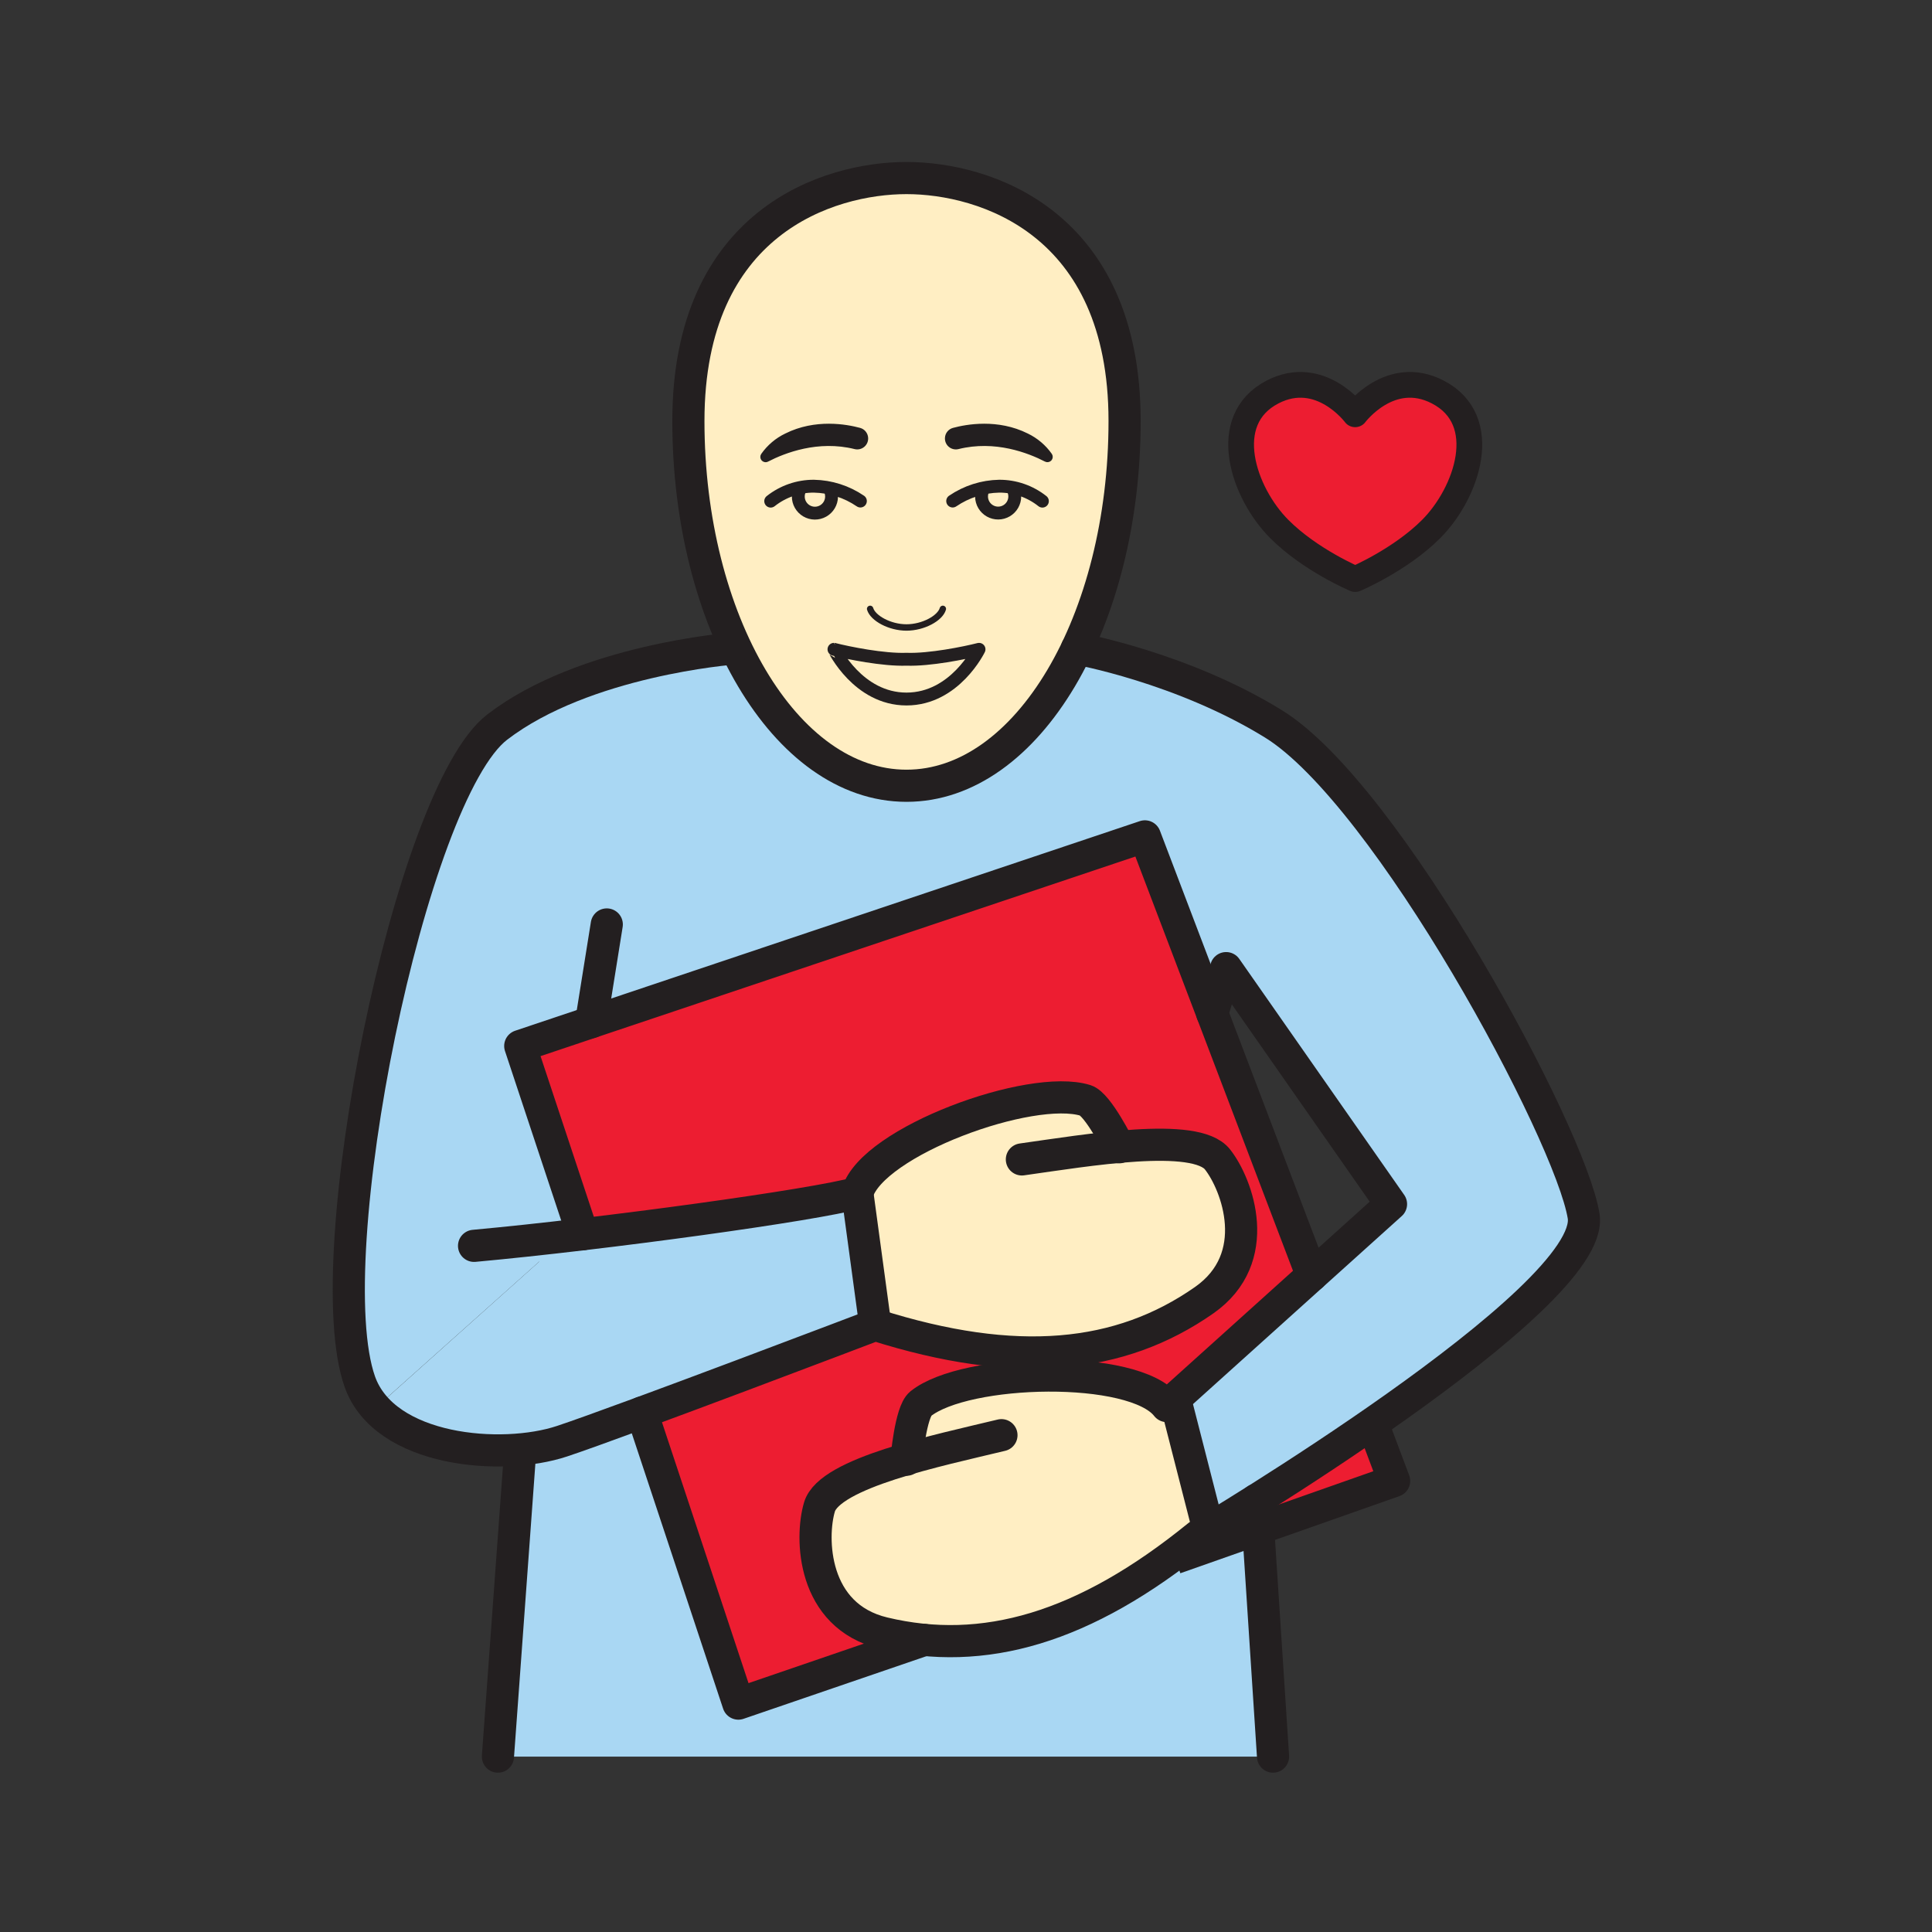
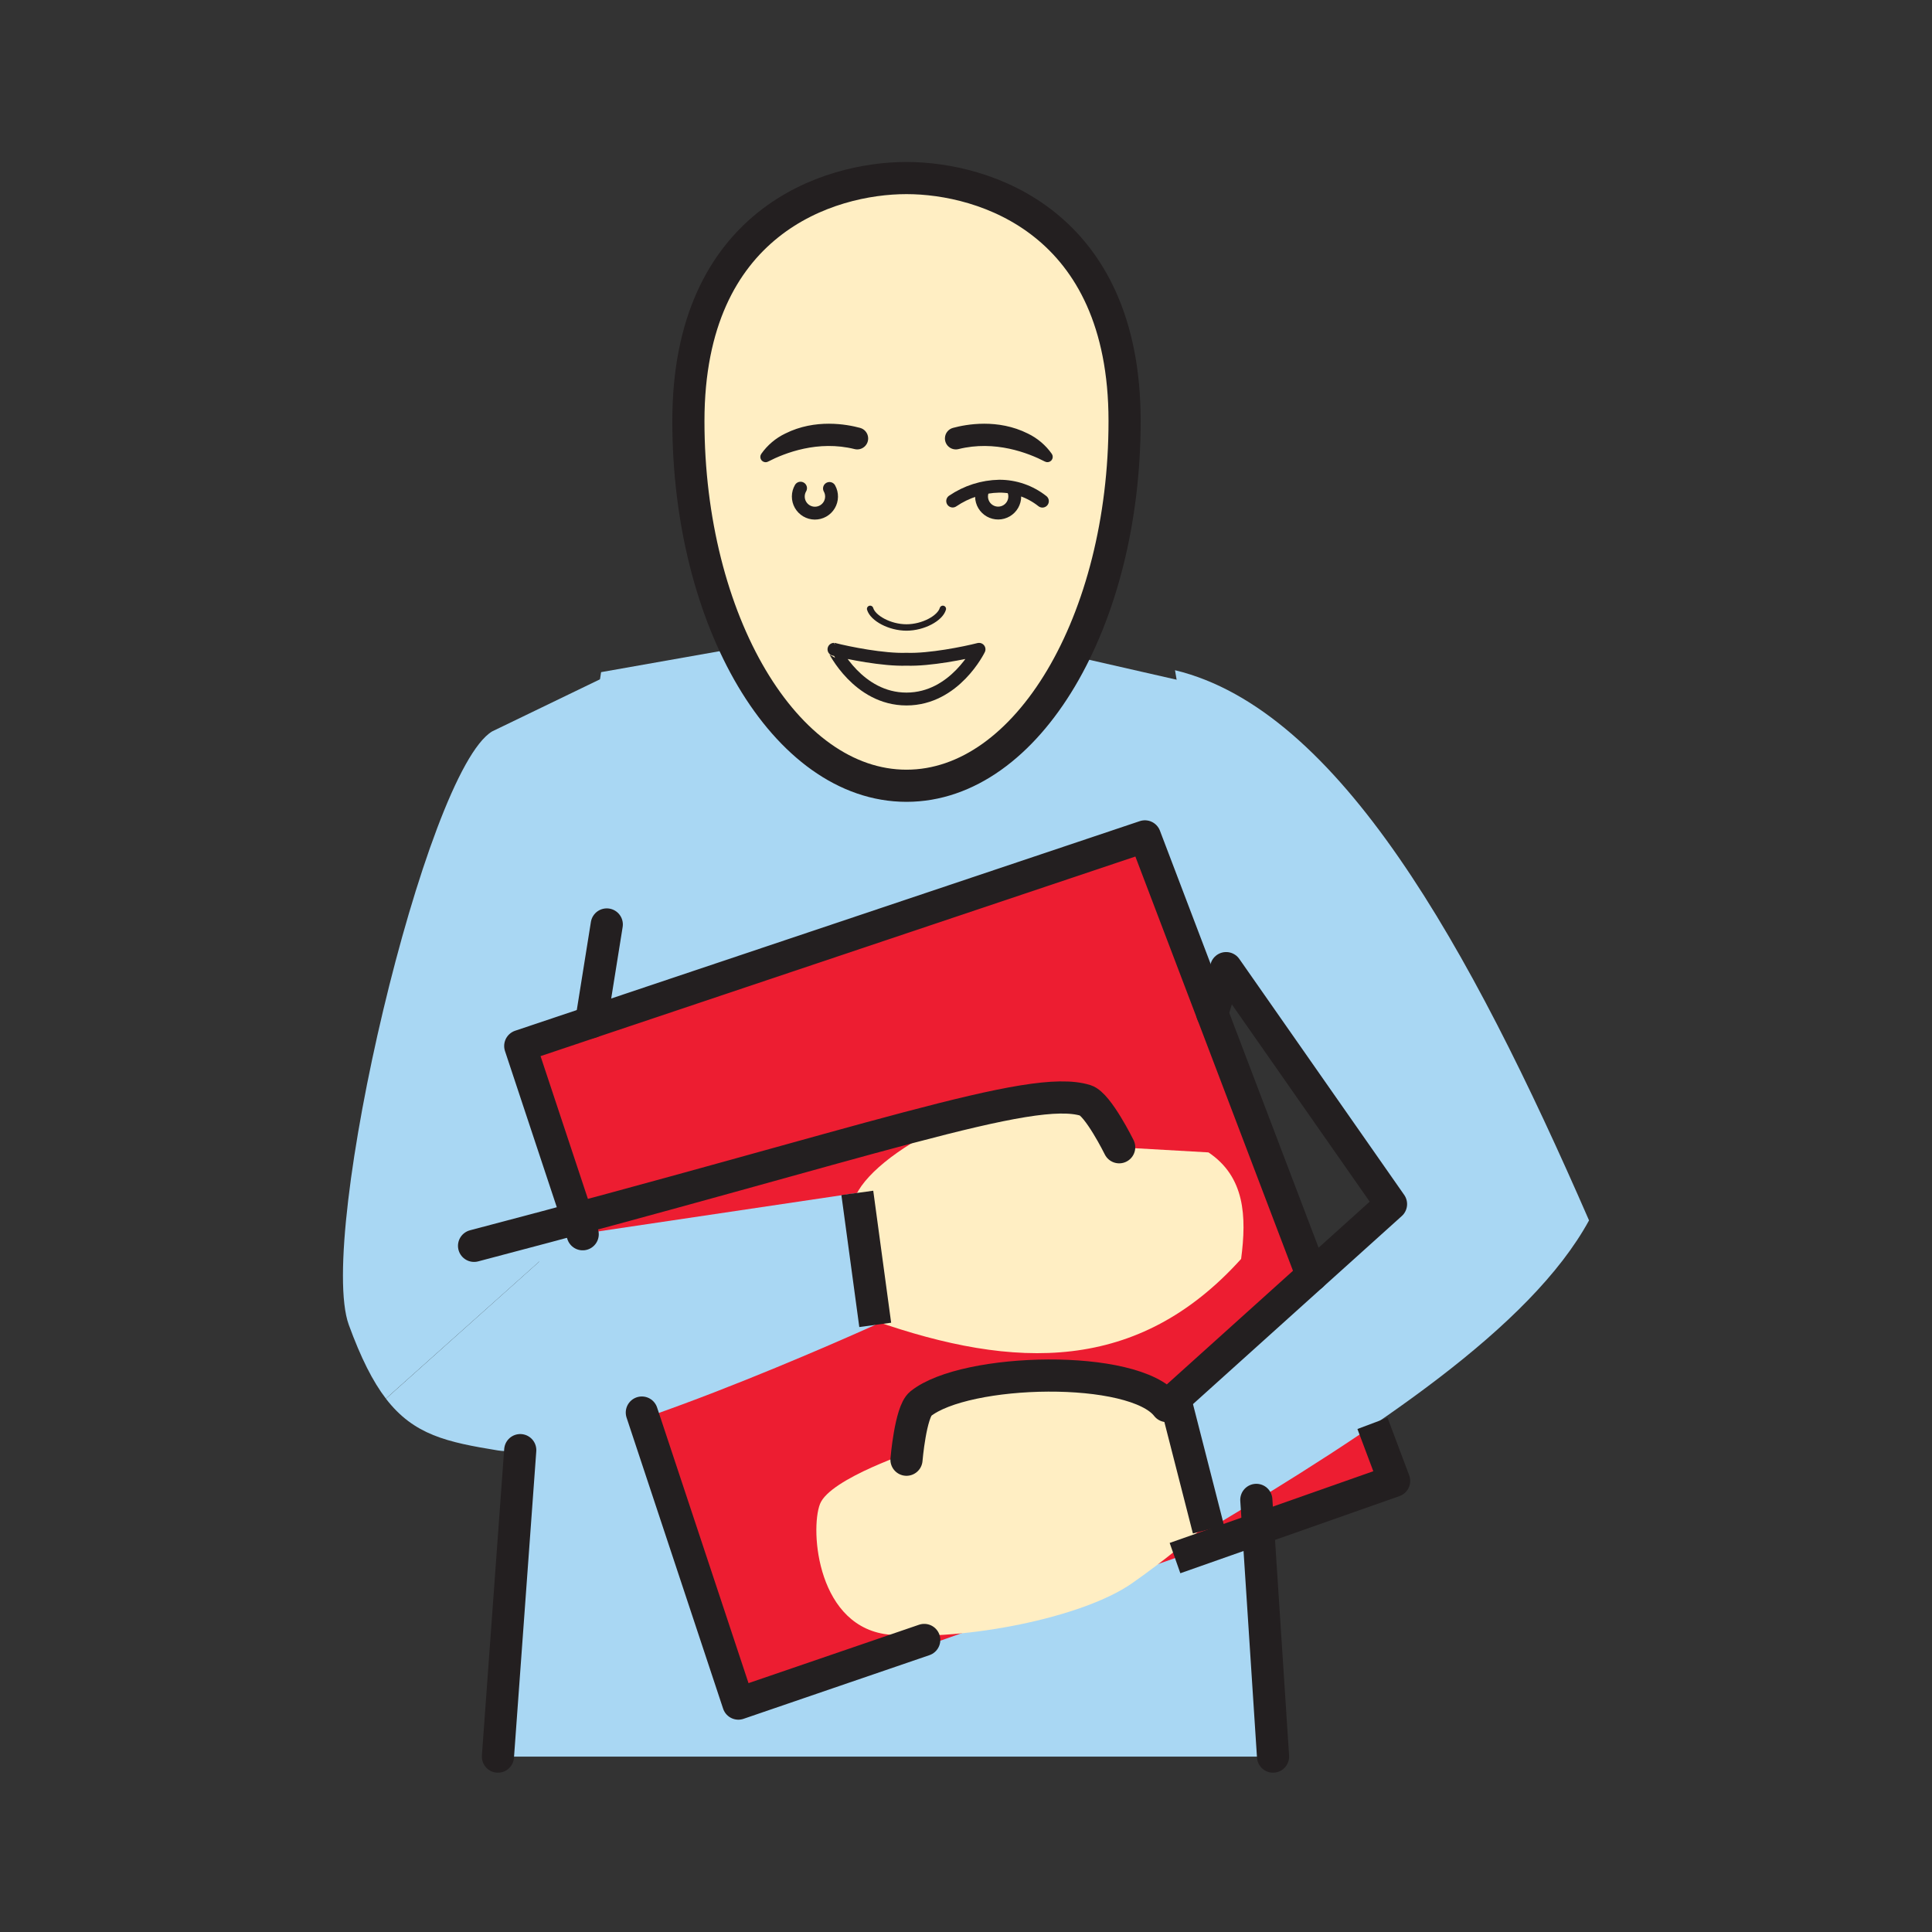
<svg xmlns="http://www.w3.org/2000/svg" width="1024" height="1024" viewBox="0 0 1024 1024" fill="none">
  <rect x="0" y="0" width="1024" height="1024" fill="#333333" stroke="none" />
  <g id="verb/like_2">
    <g id="i like you">
      <path id="Vector" d="M304.073 450.1L263.902 931.039H674.735L649.183 509.116L631.651 362.089L480.457 327.626L318.595 356.249L304.073 450.1Z" fill="#A9D7F3" />
      <path id="Vector_2" d="M301.039 655.059L204.538 741.301C197.578 732.246 191.292 719.759 184.862 702.178C167.787 655.059 225.418 408.979 260.844 387.665L327.976 355.225L301.039 655.059Z" fill="#A9D7F3" />
      <path id="Vector_3" d="M280.41 557.09L396.009 905.644L738.916 784.928L611.48 445.995L280.41 557.09Z" fill="#ED1D31" />
      <path id="Vector_4" d="M622.775 355.225L649.869 513.138L735.267 635.311L622.775 741.277L640.513 810.6C728.211 758.135 811.153 703.743 842.22 646.835C779.002 501.722 709.619 376.141 622.775 355.225Z" fill="#A9D7F3" />
      <path id="Vector_5" d="M593.19 608.098C593.19 608.098 581.786 583.22 572.526 581.847C528.683 575.345 461.034 611.228 452.773 635.721L463.189 699.914C538.064 726.153 603.172 727.863 657.817 667.258C660.803 644.632 659.803 623.74 640.513 610.795L593.19 608.098Z" fill="#FFEEC3" />
      <path id="Vector_6" d="M485.538 768.599C485.538 768.599 439.985 783.446 434.614 797.138C429.244 810.829 433.073 863.366 472.22 866.485C511.367 869.604 573.369 857.622 599.788 839.307C616.312 827.754 632.005 815.055 646.75 801.304L628.88 741.337C628.88 741.337 586.362 726.887 556.186 729.079C526.01 731.27 490.632 736.304 485.574 745.299C480.517 754.294 485.538 768.599 485.538 768.599Z" fill="#FFEEC3" />
      <path id="Vector_7" d="M595.803 212.389C595.803 302.05 575.899 338.957 553.224 372.927C525.529 414.41 480.494 416.469 480.494 416.469C480.494 416.469 435.422 414.41 407.751 372.927C385.089 338.957 365.172 302.05 365.172 212.389C365.172 122.728 436.217 94.382 480.494 94.382C524.77 94.382 595.803 122.74 595.803 212.389Z" fill="#FFEEC3" />
      <path id="Vector_8" d="M204.549 741.337C219.36 760.604 237.001 764.385 263.914 768.768C303.446 775.198 463.887 702.214 463.887 702.214L454.399 632.253L301.038 655.06L204.549 741.337Z" fill="#A9D7F3" />
-       <path id="Vector_9" d="M758.509 280.423C742.024 296.908 718.303 306.915 718.303 306.915C718.303 306.915 694.581 296.956 678.084 280.423C659.094 261.422 645.68 222.696 674.471 207.765C699.759 194.699 718.254 219.589 718.254 219.589C718.254 219.589 736.798 194.699 762.037 207.765C790.937 222.696 777.511 261.422 758.509 280.423Z" fill="#ED1D31" />
      <path id="Vector_10" d="M596.057 223.154C596.057 328.842 544.868 416.469 480.458 416.469C416.048 416.469 364.859 328.842 364.859 223.154C364.859 117.465 439.204 94.37 480.458 94.37C521.712 94.37 596.057 117.477 596.057 223.154Z" stroke="#231F20" stroke-width="17.039" stroke-linecap="round" stroke-linejoin="round" />
-       <path id="Vector_11" d="M251.26 660.322C320.426 653.988 432.136 638.647 454.4 632.253C462.312 604.991 546.337 574.201 575.346 583.244C581.944 585.303 593.191 608.073 593.191 608.073" stroke="#231F20" stroke-width="17.039" stroke-linecap="round" stroke-linejoin="round" />
-       <path id="Vector_12" d="M388.244 343.786C388.244 343.786 309.757 349.806 263.517 385.389C217.278 420.972 167.594 666.944 190.726 732.366C203.803 769.37 265.89 774.511 297.896 763.867C329.902 753.222 463.888 702.214 463.888 702.214C538.546 725.924 593.696 720.276 638.178 689.173C670.292 666.752 655.758 627.761 645.294 614.515C633.698 599.752 575.911 609.699 541.617 614.515" stroke="#231F20" stroke-width="17.039" stroke-linecap="round" stroke-linejoin="round" />
+       <path id="Vector_11" d="M251.26 660.322C462.312 604.991 546.337 574.201 575.346 583.244C581.944 585.303 593.191 608.073 593.191 608.073" stroke="#231F20" stroke-width="17.039" stroke-linecap="round" stroke-linejoin="round" />
      <path id="Vector_13" d="M340.186 748.682L391.35 902.946L489.862 869.206" stroke="#231F20" stroke-width="17.039" stroke-linecap="round" stroke-linejoin="round" />
      <path id="Vector_14" d="M695.34 675.952L606.822 443.297L275.74 554.393L308.842 654.181" stroke="#231F20" stroke-width="17.039" stroke-linecap="round" stroke-linejoin="round" />
      <path id="Vector_15" d="M674.738 931.04L665.875 794.97" stroke="#231F20" stroke-width="17.039" stroke-linecap="round" stroke-linejoin="round" />
      <path id="Vector_16" d="M275.739 768.599L263.914 931.039" stroke="#231F20" stroke-width="17.039" stroke-linecap="round" stroke-linejoin="round" />
      <path id="Vector_17" d="M321.605 489.982L313.309 541.797" stroke="#231F20" stroke-width="17.039" stroke-linecap="round" stroke-linejoin="round" />
      <path id="Vector_18" d="M480.457 773.681C480.457 773.681 482.564 748.393 487.947 744.034C511.608 724.985 601.077 722.781 618.429 745.239L737.267 638.201L649.869 513.126L642.524 537.149" stroke="#231F20" stroke-width="17.039" stroke-linecap="round" stroke-linejoin="round" />
-       <path id="Vector_19" d="M570.769 343.786C570.769 343.786 626.341 353.672 674.953 383.667C735.449 420.996 832.251 600.644 839.356 644.511C846.46 688.378 635.288 813.815 635.288 813.815C574.502 863.282 521.146 878.201 468.368 865.594C430.269 856.514 429.498 814.947 434.339 798.715C439.709 780.652 497.123 768.792 530.791 760.676" stroke="#231F20" stroke-width="17.039" stroke-linecap="round" stroke-linejoin="round" />
      <path id="Vector_20" d="M622.775 825.82L738.916 784.927L727.44 754.402" stroke="#231F20" stroke-width="17.039" stroke-linejoin="round" />
      <path id="Vector_21" d="M454.398 632.253L463.887 702.214" stroke="#231F20" stroke-width="17.039" stroke-linejoin="round" />
      <path id="Vector_22" d="M622.775 741.337L640.513 810.66" stroke="#231F20" stroke-width="17.039" stroke-linejoin="round" />
-       <path id="Vector_23" d="M758.509 280.423C742.024 296.908 718.303 306.915 718.303 306.915C718.303 306.915 694.581 296.956 678.084 280.423C659.094 261.422 645.68 222.696 674.471 207.765C699.759 194.699 718.254 219.589 718.254 219.589C718.254 219.589 736.798 194.699 762.037 207.765C790.937 222.696 777.511 261.422 758.509 280.423Z" stroke="#231F20" stroke-width="13.636" stroke-linecap="round" stroke-linejoin="round" />
      <path id="Vector_24" d="M406.8 244.13C415.771 239.494 433.556 232.558 453.111 237.447C453.907 237.643 454.738 237.648 455.535 237.461C456.333 237.275 457.076 236.902 457.702 236.373C458.328 235.845 458.82 235.176 459.137 234.42C459.455 233.665 459.589 232.845 459.53 232.028C459.457 230.951 459.05 229.923 458.366 229.088C457.682 228.252 456.754 227.651 455.712 227.368C448.644 225.454 432.195 222.467 416.481 230.318C411.465 232.726 407.152 236.383 403.958 240.939C403.683 241.345 403.551 241.831 403.583 242.321C403.615 242.81 403.81 243.275 404.136 243.641C404.462 244.007 404.901 244.254 405.384 244.343C405.866 244.432 406.365 244.357 406.8 244.13Z" fill="#231F20" stroke="#231F20" stroke-width="1.202" stroke-miterlimit="10" />
-       <path id="Vector_25" d="M456.026 265.564C448.745 260.599 440.176 257.863 431.365 257.689C423.062 257.663 414.995 260.456 408.486 265.612" stroke="#231F20" stroke-width="6.818" stroke-linecap="round" stroke-linejoin="round" />
      <path id="Vector_26" d="M439.637 258.893C440.384 260.241 440.765 261.762 440.741 263.304C440.717 264.846 440.289 266.354 439.5 267.679C438.71 269.003 437.587 270.098 436.243 270.853C434.898 271.608 433.38 271.997 431.838 271.981C430.296 271.965 428.785 271.545 427.456 270.763C426.128 269.981 425.027 268.864 424.265 267.523C423.503 266.183 423.106 264.666 423.113 263.124C423.121 261.582 423.533 260.069 424.308 258.736" stroke="#231F20" stroke-width="6.818" stroke-linecap="round" stroke-linejoin="round" />
      <path id="Vector_27" d="M480.458 370.494C506.155 370.494 518.907 344.147 518.907 344.147C511.441 346.05 492.668 349.867 480.458 349.409C468.248 349.867 449.475 346.05 442.021 344.147C442.046 344.147 454.786 370.494 480.458 370.494Z" stroke="#231F20" stroke-width="6.818" stroke-linecap="round" stroke-linejoin="round" />
      <path id="Vector_28" d="M554.163 244.13C545.204 239.494 527.419 232.558 507.864 237.447C507.068 237.643 506.238 237.648 505.44 237.461C504.642 237.275 503.9 236.902 503.274 236.373C502.647 235.845 502.155 235.176 501.838 234.42C501.52 233.665 501.386 232.845 501.446 232.028C501.514 230.95 501.92 229.92 502.605 229.084C503.289 228.248 504.219 227.648 505.263 227.368C512.331 225.454 528.78 222.467 544.494 230.318C549.508 232.729 553.82 236.386 557.017 240.939C557.285 241.347 557.41 241.832 557.373 242.319C557.337 242.805 557.141 243.266 556.815 243.63C556.49 243.994 556.054 244.24 555.574 244.33C555.095 244.421 554.599 244.35 554.163 244.13Z" fill="#231F20" stroke="#231F20" stroke-width="1.202" stroke-miterlimit="10" />
      <path id="Vector_29" d="M504.939 265.564C512.224 260.598 520.798 257.861 529.613 257.689C537.917 257.659 545.985 260.453 552.492 265.613" stroke="#231F20" stroke-width="6.818" stroke-linecap="round" stroke-linejoin="round" />
      <path id="Vector_30" d="M521.328 258.893C520.588 260.24 520.213 261.757 520.242 263.294C520.27 264.831 520.7 266.333 521.49 267.652C522.279 268.971 523.4 270.06 524.74 270.811C526.081 271.562 527.596 271.949 529.132 271.934C530.669 271.918 532.175 271.5 533.501 270.722C534.826 269.943 535.924 268.832 536.686 267.497C537.449 266.162 537.848 264.651 537.845 263.114C537.842 261.577 537.436 260.068 536.669 258.736" stroke="#231F20" stroke-width="6.818" stroke-linecap="round" stroke-linejoin="round" />
      <path id="Vector_31" d="M499.724 322.713C498.315 327.638 489.393 332.575 480.458 332.575C471.523 332.575 462.648 327.638 461.191 322.713" stroke="#231F20" stroke-width="3.403" stroke-linecap="round" stroke-linejoin="round" />
    </g>
  </g>
</svg>